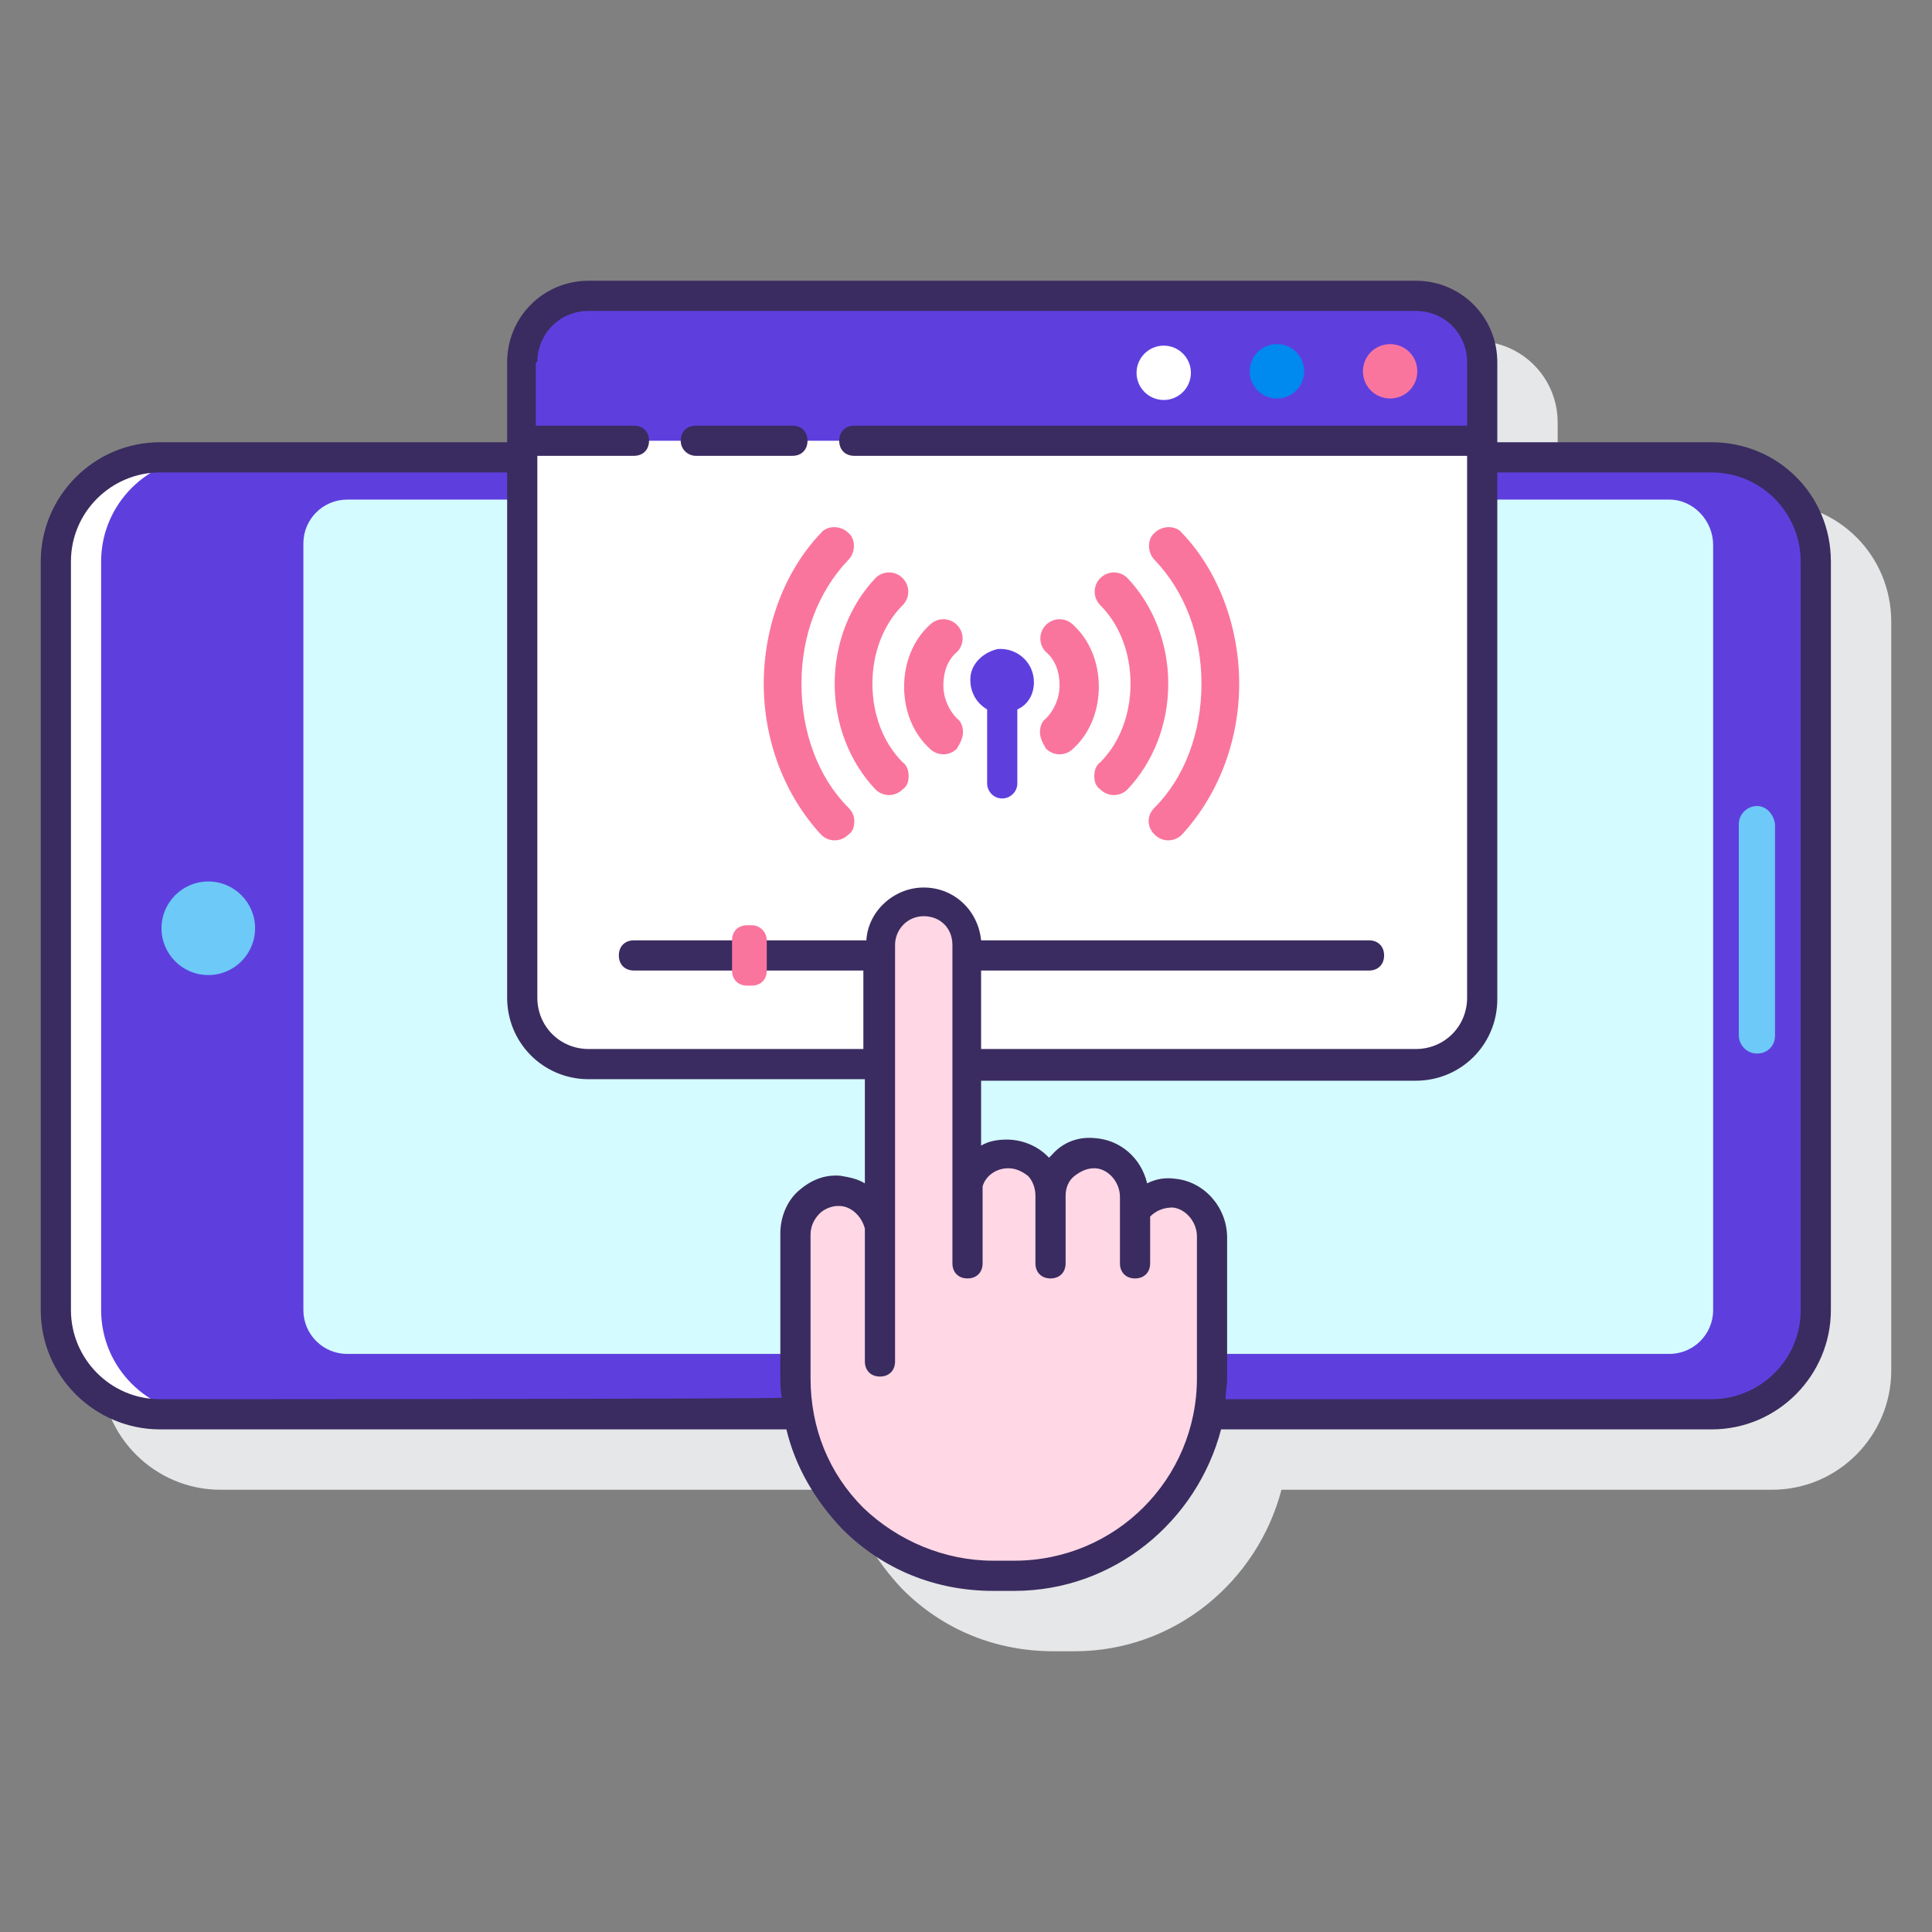
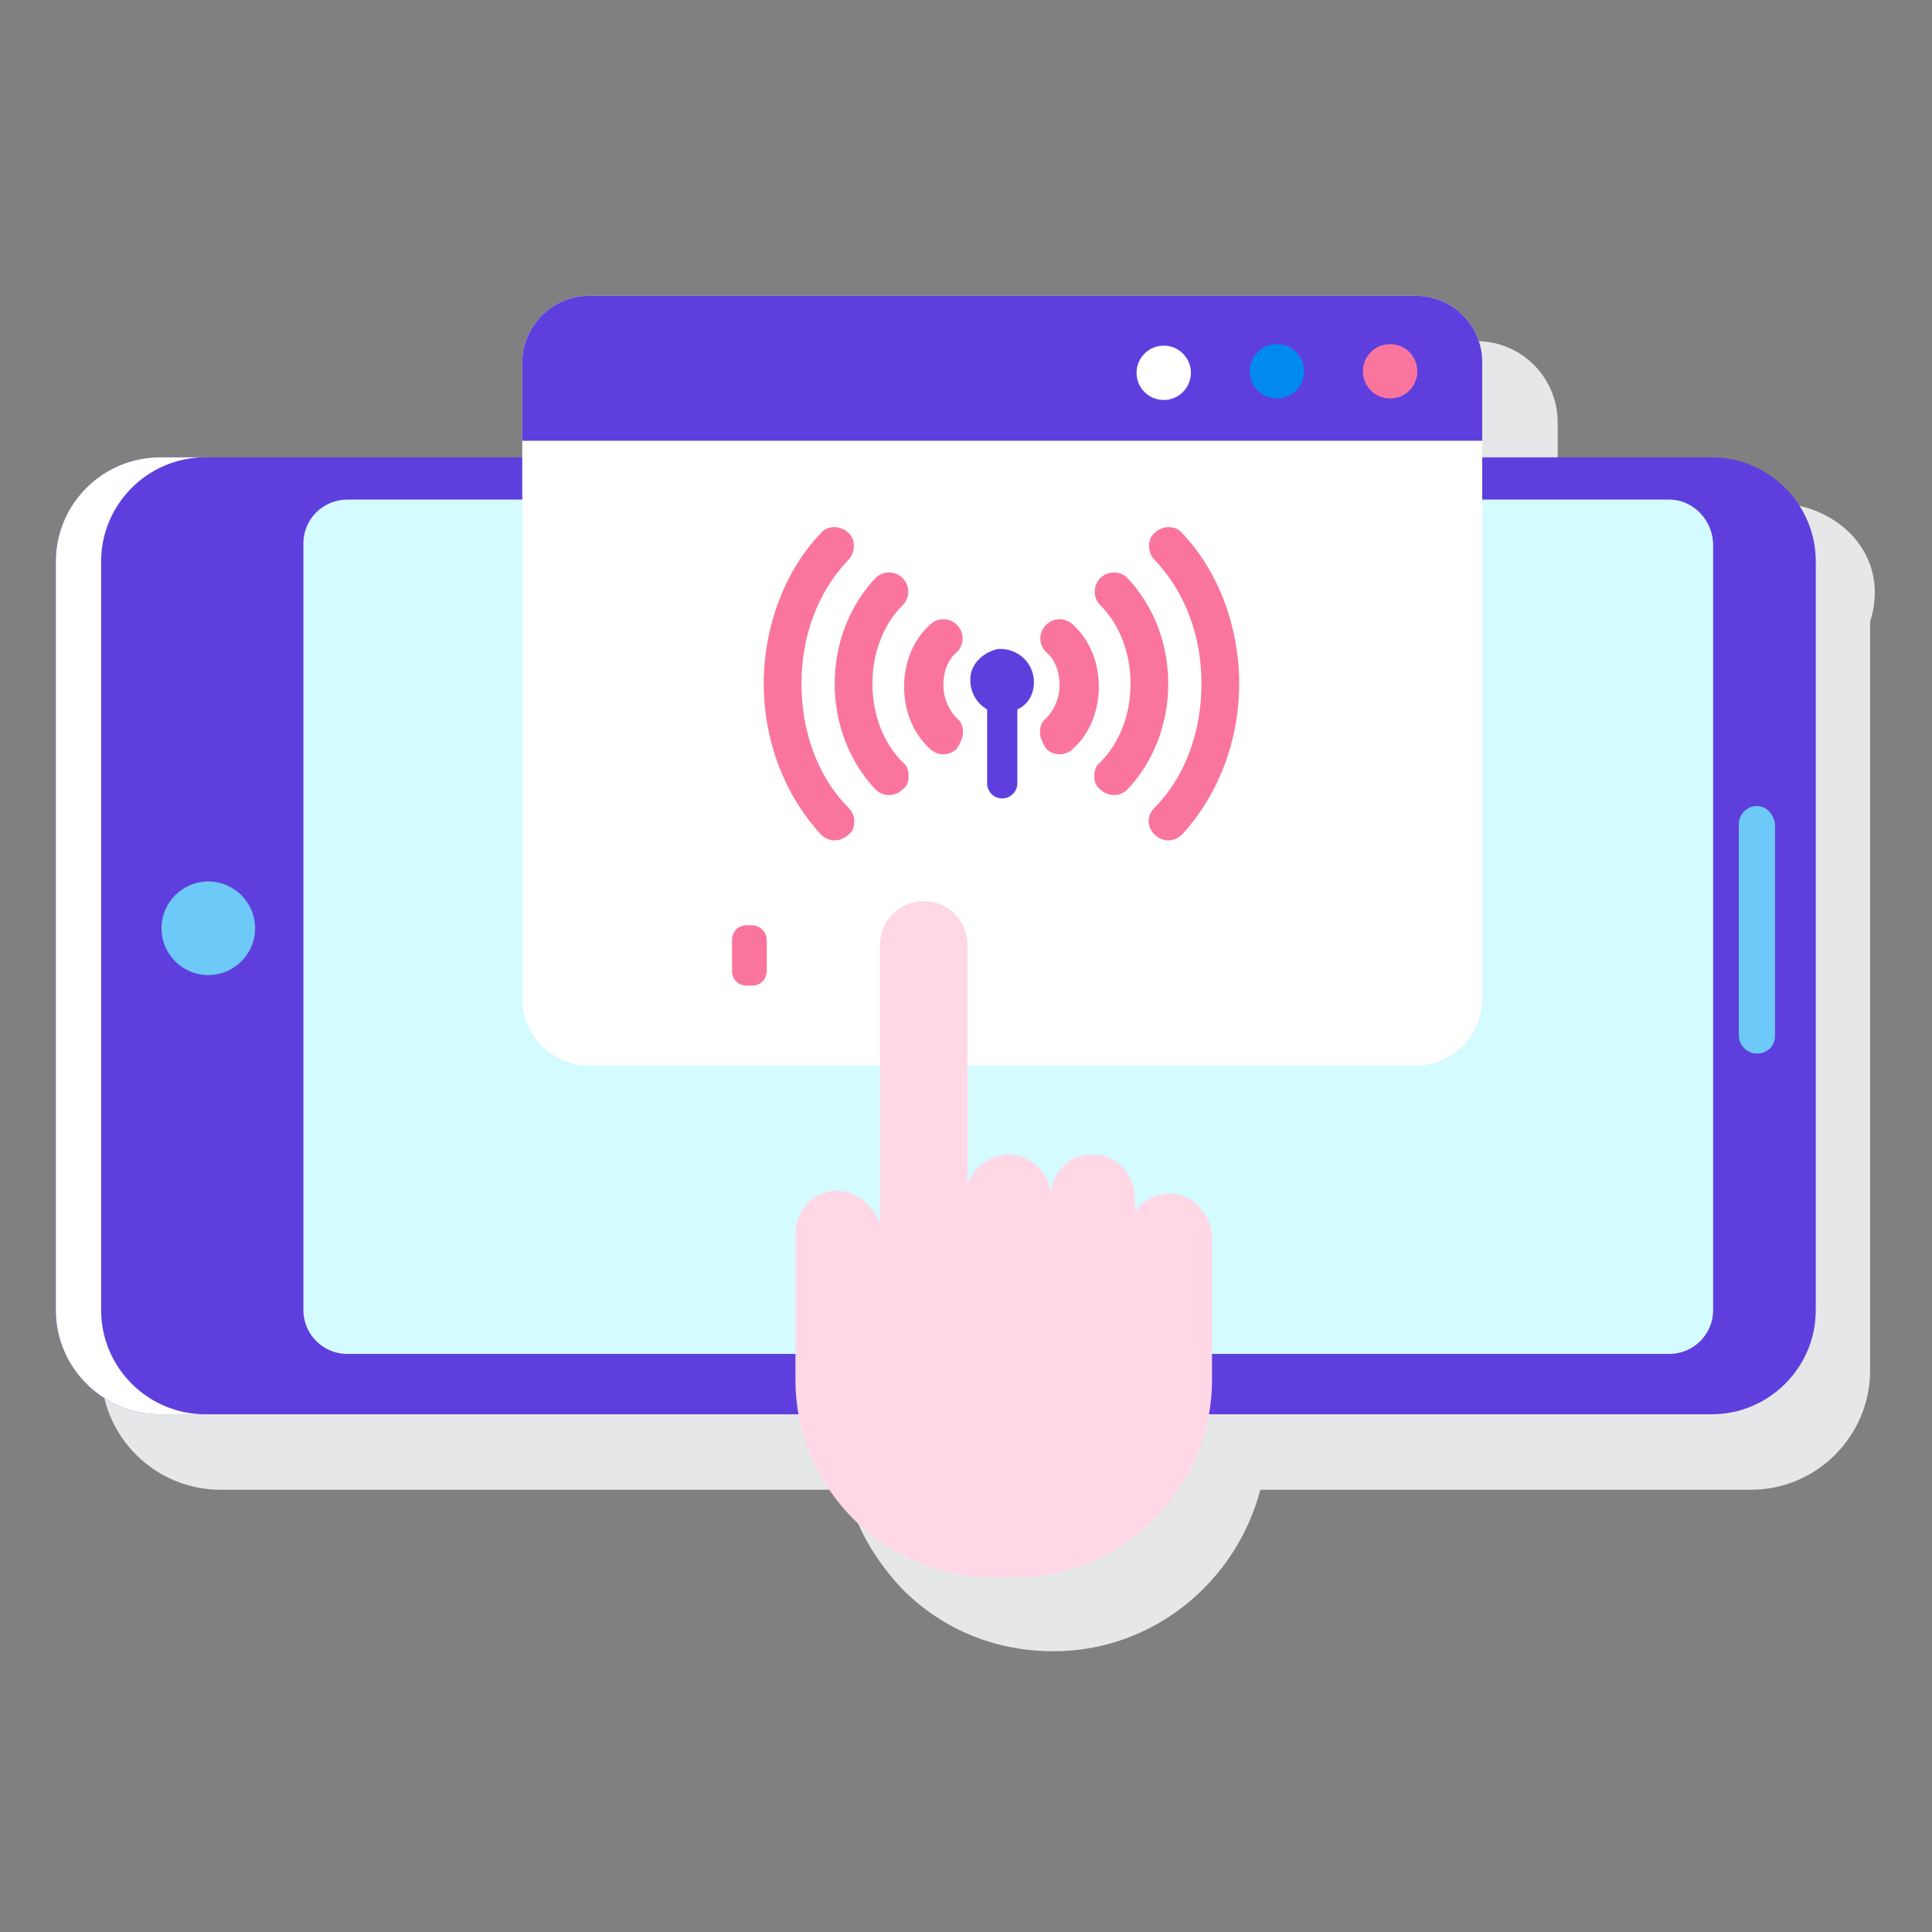
<svg xmlns="http://www.w3.org/2000/svg" version="1.1" id="Layer_1" x="0px" y="0px" viewBox="0 0 128 128" style="enable-background:new 0 0 128 128;" xml:space="preserve">
  <rect x="0" y="0" width="128" height="128" fill="#808080" stroke="none" />
  <style type="text/css">
	.st0{fill:#E6E7E8;}
	.st1{fill:#5E3FDE;}
	.st2{fill:#FFFFFF;}
	.st3{fill:#6DC9F7;}
	.st4{fill:#D4FBFF;}
	.st5{fill:#0089EF;}
	.st6{fill:#FA759E;}
	.st7{fill:#FFD7E5;}
	.st8{fill:#3A2C60;}
</style>
  <g>
-     <path class="st0" d="M117.4,33.3h-14.2v-0.1V28c0-3-2.4-5.4-5.4-5.4H43c-3,0-5.4,2.4-5.4,5.4v5.2v0.1h-23c-4.4,0-7.9,3.6-7.9,7.9   v49.6c0,4.4,3.6,7.9,7.9,7.9h41.5c0.6,2.5,1.9,4.7,3.7,6.6c2.7,2.7,6.2,4.1,10,4.1c0,0,0,0,0,0l1.4,0c6.6,0,12.1-4.6,13.7-10.7   h32.5c4.4,0,7.9-3.6,7.9-7.9V41.2C125.3,36.8,121.8,33.3,117.4,33.3z" />
+     <path class="st0" d="M117.4,33.3h-14.2v-0.1V28c0-3-2.4-5.4-5.4-5.4H43c-3,0-5.4,2.4-5.4,5.4v5.2v0.1h-23c-4.4,0-7.9,3.6-7.9,7.9   v49.6c0,4.4,3.6,7.9,7.9,7.9h41.5c0.6,2.5,1.9,4.7,3.7,6.6c2.7,2.7,6.2,4.1,10,4.1c0,0,0,0,0,0c6.6,0,12.1-4.6,13.7-10.7   h32.5c4.4,0,7.9-3.6,7.9-7.9V41.2C125.3,36.8,121.8,33.3,117.4,33.3z" />
    <g>
      <g>
        <path class="st1" d="M113.4,30.3H10.6c-3.8,0-6.9,3.1-6.9,6.9v49.6c0,3.8,3.1,6.9,6.9,6.9h102.8c3.8,0,6.9-3.1,6.9-6.9V37.2     C120.3,33.4,117.2,30.3,113.4,30.3z" />
        <path class="st2" d="M6.7,86.8V37.2c0-3.8,3.1-6.9,6.9-6.9h-3c-3.8,0-6.9,3.1-6.9,6.9v49.6c0,3.8,3.1,6.9,6.9,6.9h3     C9.8,93.7,6.7,90.6,6.7,86.8z" />
        <path class="st3" d="M116.4,53.4c-0.6,0-1.2,0.5-1.2,1.2v14c0,0.6,0.5,1.2,1.2,1.2s1.2-0.5,1.2-1.2v-14     C117.5,53.9,117,53.4,116.4,53.4z" />
        <path class="st4" d="M110.6,33.1H23c-1.6,0-2.9,1.3-2.9,2.9v50.8c0,1.6,1.3,2.9,2.9,2.9h87.6c1.6,0,2.9-1.3,2.9-2.9V36.1     C113.5,34.5,112.2,33.1,110.6,33.1z" />
        <circle class="st3" cx="13.8" cy="61.5" r="3.1" />
      </g>
      <g>
        <g>
          <g>
            <path class="st2" d="M93.8,19.6H39c-2.4,0-4.4,2-4.4,4.4v42.2c0,2.4,2,4.4,4.4,4.4h54.8c2.4,0,4.4-2,4.4-4.4V24       C98.2,21.5,96.2,19.6,93.8,19.6z" />
            <path class="st1" d="M93.8,19.6H39c-2.4,0-4.4,2-4.4,4.4v5.2h63.6V24C98.2,21.5,96.2,19.6,93.8,19.6z" />
            <circle class="st2" cx="77.1" cy="24.7" r="1.8" />
            <path class="st5" d="M84.6,22.8c-1,0-1.8,0.8-1.8,1.8s0.8,1.8,1.8,1.8s1.8-0.8,1.8-1.8C86.4,23.6,85.6,22.8,84.6,22.8z" />
            <path class="st6" d="M92.1,22.8c-1,0-1.8,0.8-1.8,1.8s0.8,1.8,1.8,1.8c1,0,1.8-0.8,1.8-1.8C93.9,23.6,93.1,22.8,92.1,22.8z" />
          </g>
        </g>
      </g>
      <g>
        <g>
          <g>
            <path class="st6" d="M68.9,48.5c0-0.3,0.1-0.7,0.4-0.9c0.5-0.5,0.9-1.3,0.9-2.2s-0.3-1.7-0.9-2.2c-0.5-0.5-0.5-1.3,0-1.8       s1.3-0.5,1.8,0c1.1,1,1.7,2.5,1.7,4.1c0,1.6-0.6,3.1-1.7,4.1c-0.5,0.5-1.3,0.5-1.8,0C69,49.1,68.9,48.8,68.9,48.5z" />
            <path class="st6" d="M72.5,51.4c0-0.3,0.1-0.7,0.4-0.9c1.3-1.3,2-3.2,2-5.2s-0.7-3.9-2-5.2c-0.5-0.5-0.5-1.3,0-1.8       c0.5-0.5,1.3-0.5,1.8,0c1.7,1.8,2.7,4.3,2.7,7s-1,5.2-2.7,7c-0.5,0.5-1.3,0.5-1.8,0C72.6,52.1,72.5,51.8,72.5,51.4z" />
            <path class="st6" d="M76.1,54.4c0-0.3,0.1-0.6,0.4-0.9c2-2,3.1-5,3.1-8.2s-1.1-6.1-3.1-8.2c-0.5-0.5-0.5-1.4,0-1.8       c0.5-0.5,1.4-0.5,1.8,0c2.4,2.5,3.8,6.2,3.8,10s-1.4,7.4-3.8,10c-0.5,0.5-1.3,0.5-1.8,0C76.3,55.1,76.1,54.8,76.1,54.4z" />
          </g>
          <g>
            <path class="st6" d="M63.8,48.5c0-0.3-0.1-0.7-0.4-0.9c-0.5-0.5-0.9-1.3-0.9-2.2s0.3-1.7,0.9-2.2c0.5-0.5,0.5-1.3,0-1.8       s-1.3-0.5-1.8,0c-1.1,1-1.7,2.5-1.7,4.1c0,1.6,0.6,3.1,1.7,4.1c0.5,0.5,1.3,0.5,1.8,0C63.7,49.1,63.8,48.8,63.8,48.5z" />
            <path class="st6" d="M60.2,51.4c0-0.3-0.1-0.7-0.4-0.9c-1.3-1.3-2-3.2-2-5.2s0.7-3.9,2-5.2c0.5-0.5,0.5-1.3,0-1.8       c-0.5-0.5-1.3-0.5-1.8,0c-1.7,1.8-2.7,4.3-2.7,7s1,5.2,2.7,7c0.5,0.5,1.3,0.5,1.8,0C60.1,52.1,60.2,51.8,60.2,51.4z" />
            <path class="st6" d="M56.6,54.4c0-0.3-0.1-0.6-0.4-0.9c-2-2-3.1-5-3.1-8.2s1.1-6.1,3.1-8.2c0.5-0.5,0.5-1.4,0-1.8       c-0.5-0.5-1.4-0.5-1.8,0c-2.4,2.5-3.8,6.2-3.8,10s1.4,7.4,3.8,10c0.5,0.5,1.3,0.5,1.8,0C56.5,55.1,56.6,54.8,56.6,54.4z" />
          </g>
        </g>
        <path class="st1" d="M68.5,45.2c0,0.8-0.4,1.5-1.1,1.8v4.9c0,0.6-0.5,1-1,1l0,0c-0.6,0-1-0.5-1-1V47c-0.7-0.4-1.2-1.2-1.1-2.2     c0.1-0.9,0.9-1.6,1.8-1.8C67.4,42.9,68.5,43.9,68.5,45.2z" />
      </g>
      <g>
        <g>
          <path class="st7" d="M80.3,90.1V82c0-1.4-1.1-2.7-2.5-2.9c-1.1-0.1-2.1,0.4-2.6,1.2h0v-0.9c0-1.5-1.2-2.9-2.7-2.9      c-1.6-0.1-2.9,1.2-2.9,2.8c0-1.6-1.3-2.8-2.8-2.8l0,0c-1.3,0-2.3,0.9-2.7,2V62.6c0-1.6-1.3-2.9-2.9-2.9l0,0      c-1.6,0-2.9,1.3-2.9,2.9v18.6C58,80,56.9,79,55.6,78.9c-1.7-0.1-2.9,1.3-2.9,2.9v8.3v1.3c0,7.2,5.9,13.1,13.1,13.1l1.4,0      c7.2,0,13.1-5.9,13.1-13.1L80.3,90.1L80.3,90.1z" />
          <g>
-             <path class="st8" d="M113.4,29.3H99.2v-0.1V24c0-3-2.4-5.4-5.4-5.4H39c-3,0-5.4,2.4-5.4,5.4v5.2v0.1h-23       c-4.4,0-7.9,3.6-7.9,7.9v49.6c0,4.4,3.6,7.9,7.9,7.9h41.5c0.6,2.5,1.9,4.7,3.7,6.6c2.7,2.7,6.2,4.1,10,4.1c0,0,0,0,0,0l1.4,0       c6.6,0,12.1-4.6,13.7-10.7h32.5c4.4,0,7.9-3.6,7.9-7.9V37.2C121.3,32.8,117.8,29.3,113.4,29.3z M35.6,24c0-1.9,1.5-3.4,3.4-3.4       h54.8c1.9,0,3.4,1.5,3.4,3.4v4.2H56.6c-0.6,0-1,0.4-1,1s0.4,1,1,1h40.6v35.9c0,1.9-1.5,3.4-3.4,3.4H65v-5.2h25.7       c0.6,0,1-0.4,1-1s-0.4-1-1-1H65c-0.2-2-1.8-3.5-3.8-3.5s-3.7,1.6-3.8,3.5H42c-0.6,0-1,0.4-1,1s0.4,1,1,1h15.2v5.2H39       c-1.9,0-3.4-1.5-3.4-3.4V30.2H42c0.6,0,1-0.4,1-1s-0.4-1-1-1h-6.5V24z M10.6,92.7c-3.3,0-5.9-2.7-5.9-5.9V37.2       c0-3.3,2.7-5.9,5.9-5.9h23v34.8c0,3,2.4,5.4,5.4,5.4h18.3v6.9c-0.5-0.3-1-0.4-1.6-0.5c-1.1-0.1-2,0.3-2.8,1       c-0.8,0.7-1.2,1.8-1.2,2.8v9.5c0,0.5,0,0.9,0.1,1.4C51.7,92.7,10.6,92.7,10.6,92.7z M79.3,91.3c0,6.7-5.4,12.1-12.1,12.1       l-1.4,0c0,0,0,0,0,0c-3.2,0-6.3-1.3-8.6-3.5c-2.3-2.3-3.5-5.3-3.5-8.6v-9.5c0-0.5,0.2-1,0.6-1.4c0.3-0.3,0.8-0.5,1.2-0.5       c0,0,0.1,0,0.1,0c0.8,0,1.5,0.7,1.7,1.5v8.8c0,0.6,0.4,1,1,1s1-0.4,1-1v-8.9V62.6c0-1,0.8-1.9,1.9-1.9s1.9,0.8,1.9,1.9v14.8       c0,0,0,0,0,0l0,6.3c0,0.6,0.4,1,1,1c0,0,0,0,0,0c0.6,0,1-0.4,1-1l0-5.1c0.2-0.7,0.9-1.2,1.7-1.2c0.5,0,0.9,0.2,1.3,0.5       c0.3,0.3,0.5,0.8,0.5,1.3v4.5c0,0.6,0.4,1,1,1s1-0.4,1-1v-4.5c0,0,0,0,0,0c0,0,0,0,0,0c0-0.5,0.2-1,0.6-1.3       c0.4-0.3,0.8-0.5,1.3-0.5c0.9,0,1.7,0.9,1.7,1.9v0.8v0.1v3.5c0,0.6,0.4,1,1,1s1-0.4,1-1v-3.1c0.4-0.4,0.9-0.6,1.5-0.6       c0.9,0.1,1.6,1,1.6,1.9L79.3,91.3L79.3,91.3z M119.3,86.8c0,3.3-2.7,5.9-5.9,5.9H81.2c0-0.5,0.1-0.9,0.1-1.4V82       c0-2-1.5-3.7-3.4-3.9c-0.7-0.1-1.3,0-1.9,0.3c-0.4-1.7-1.8-2.9-3.5-3c-1.1-0.1-2.1,0.3-2.8,1.1c-0.1,0.1-0.1,0.1-0.2,0.2       c0,0-0.1-0.1-0.1-0.1c-0.7-0.7-1.7-1.1-2.7-1.1c0,0,0,0,0,0c-0.6,0-1.2,0.1-1.7,0.4v-4.3h28.8c3,0,5.4-2.4,5.4-5.4V31.3h14.2       c3.3,0,5.9,2.7,5.9,5.9L119.3,86.8L119.3,86.8z" />
-             <path class="st8" d="M46.1,30.2h6.4c0.6,0,1-0.4,1-1s-0.4-1-1-1h-6.4c-0.6,0-1,0.4-1,1S45.6,30.2,46.1,30.2z" />
-           </g>
+             </g>
        </g>
      </g>
      <path class="st6" d="M49.8,61.3h-0.3c-0.6,0-1,0.4-1,1v2c0,0.6,0.4,1,1,1h0.3c0.6,0,1-0.4,1-1v-2C50.8,61.8,50.4,61.3,49.8,61.3z" />
    </g>
  </g>
</svg>